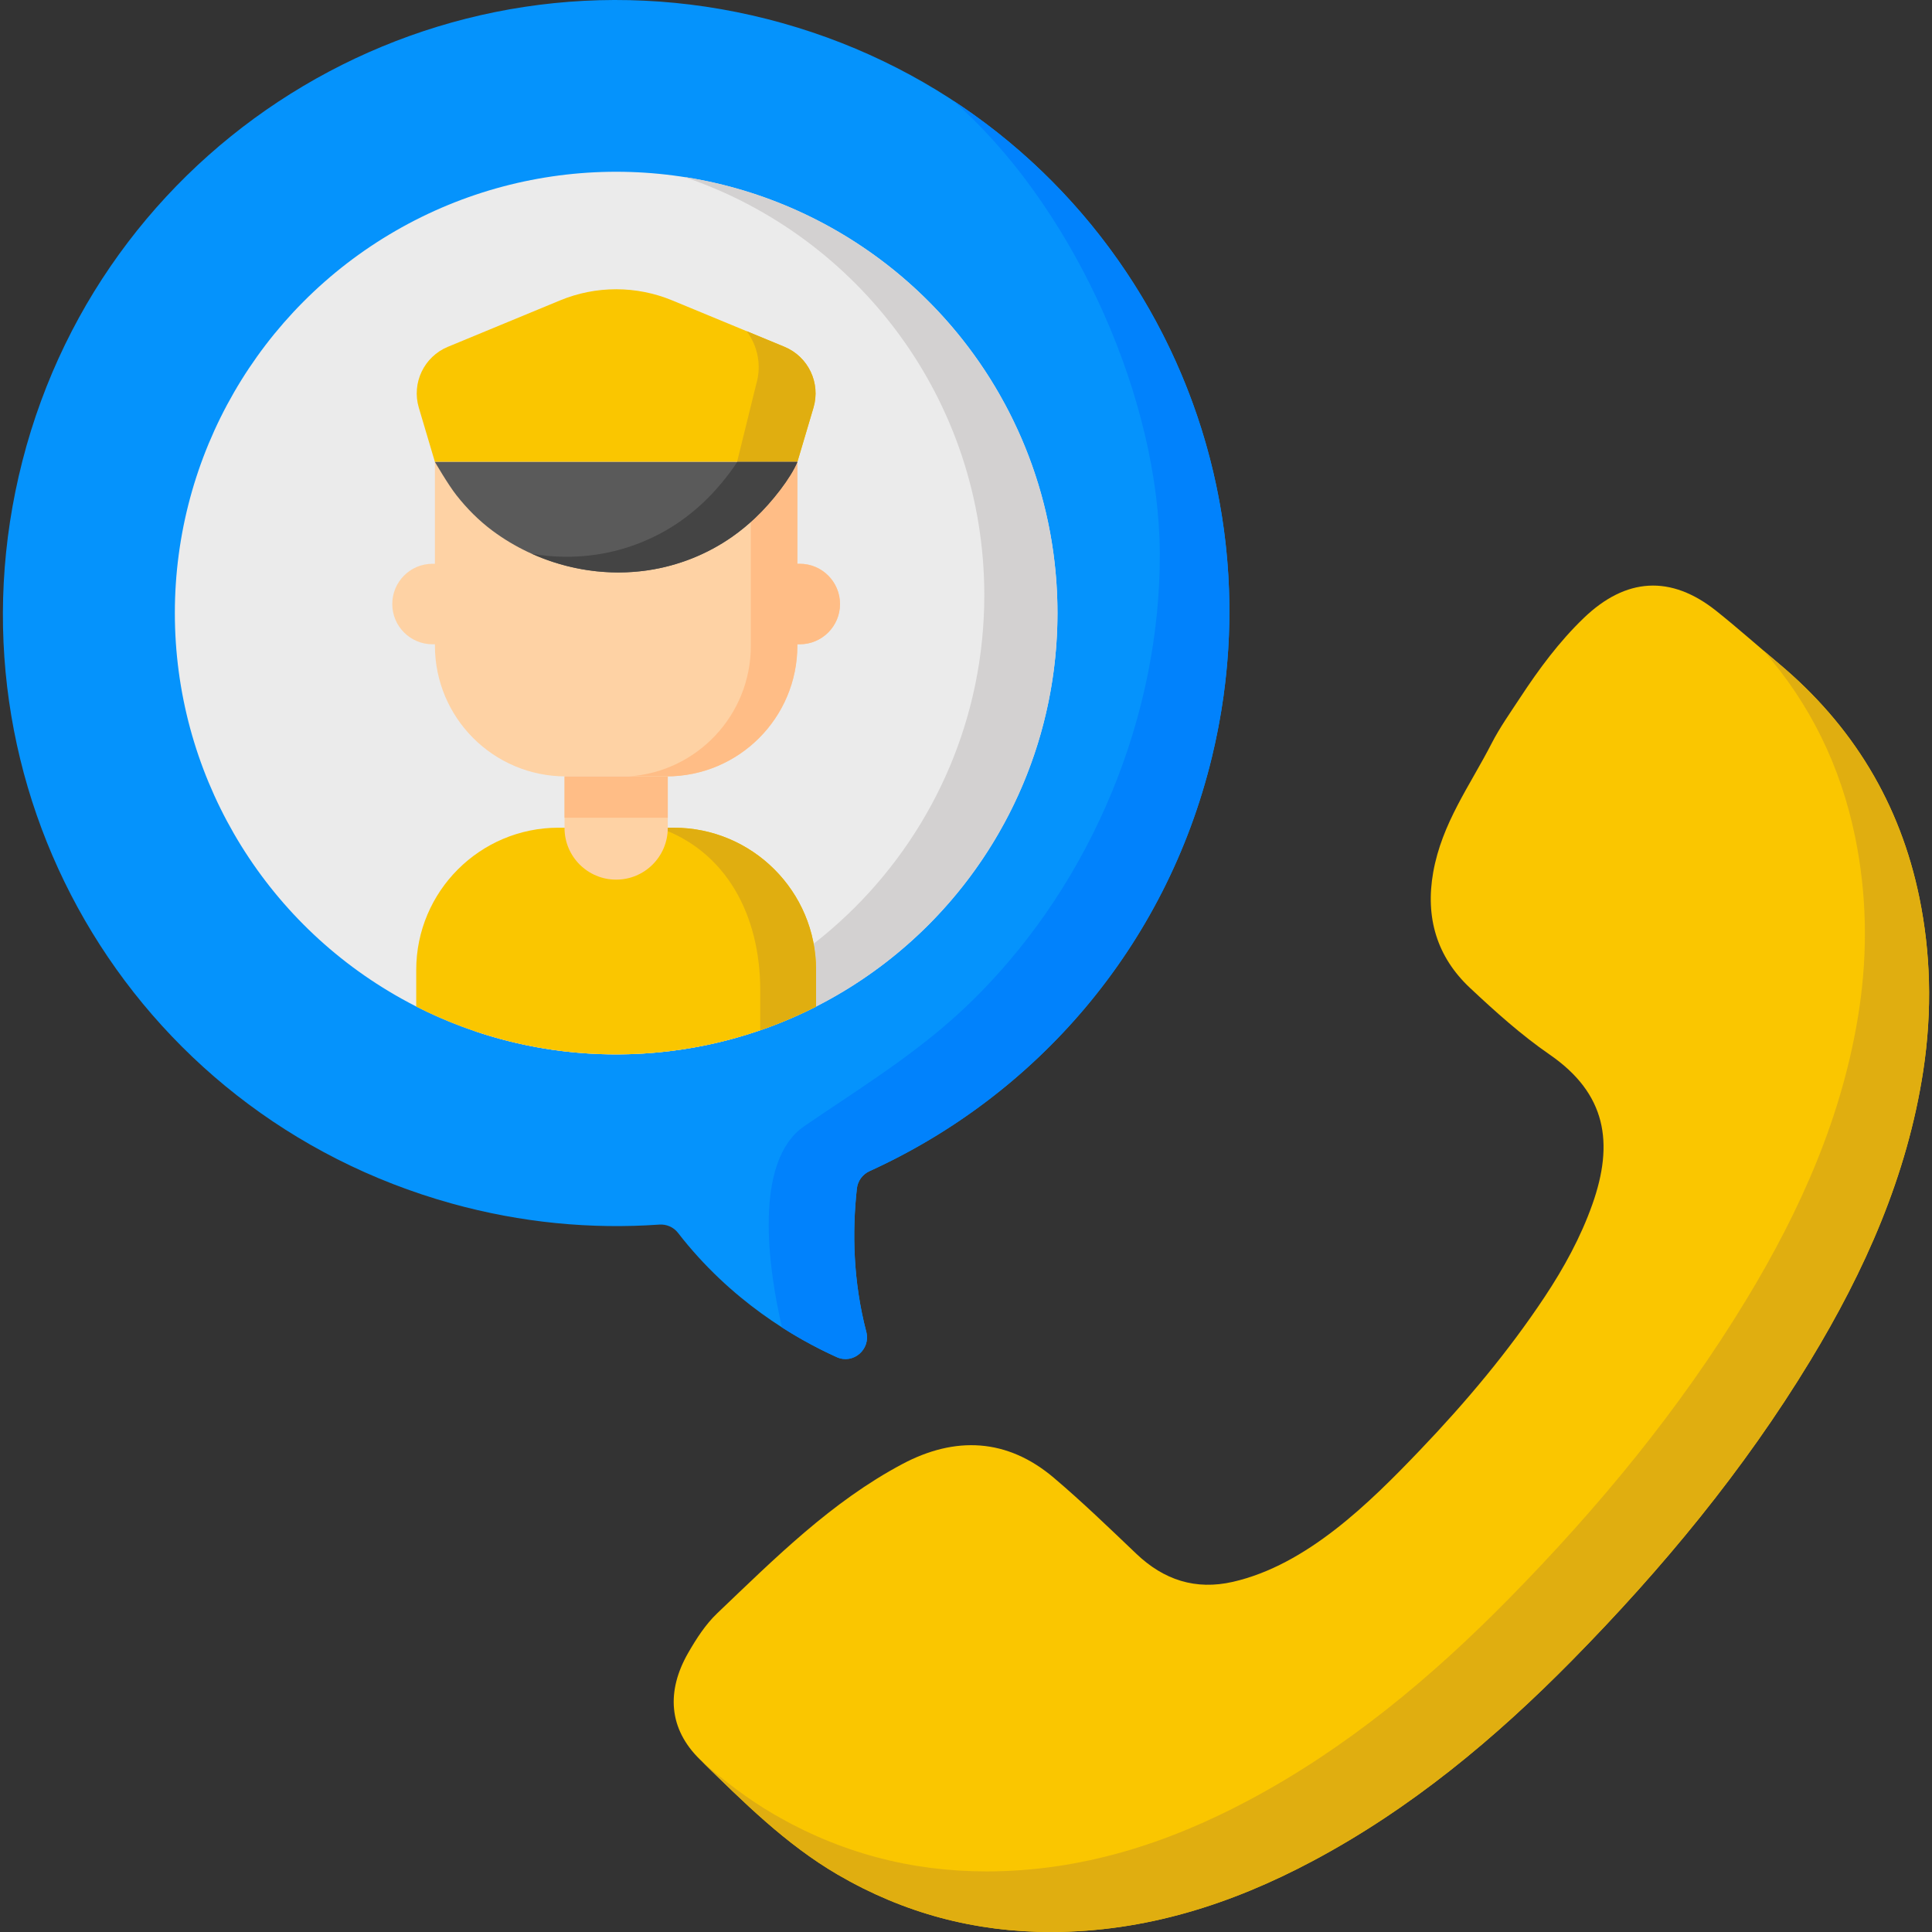
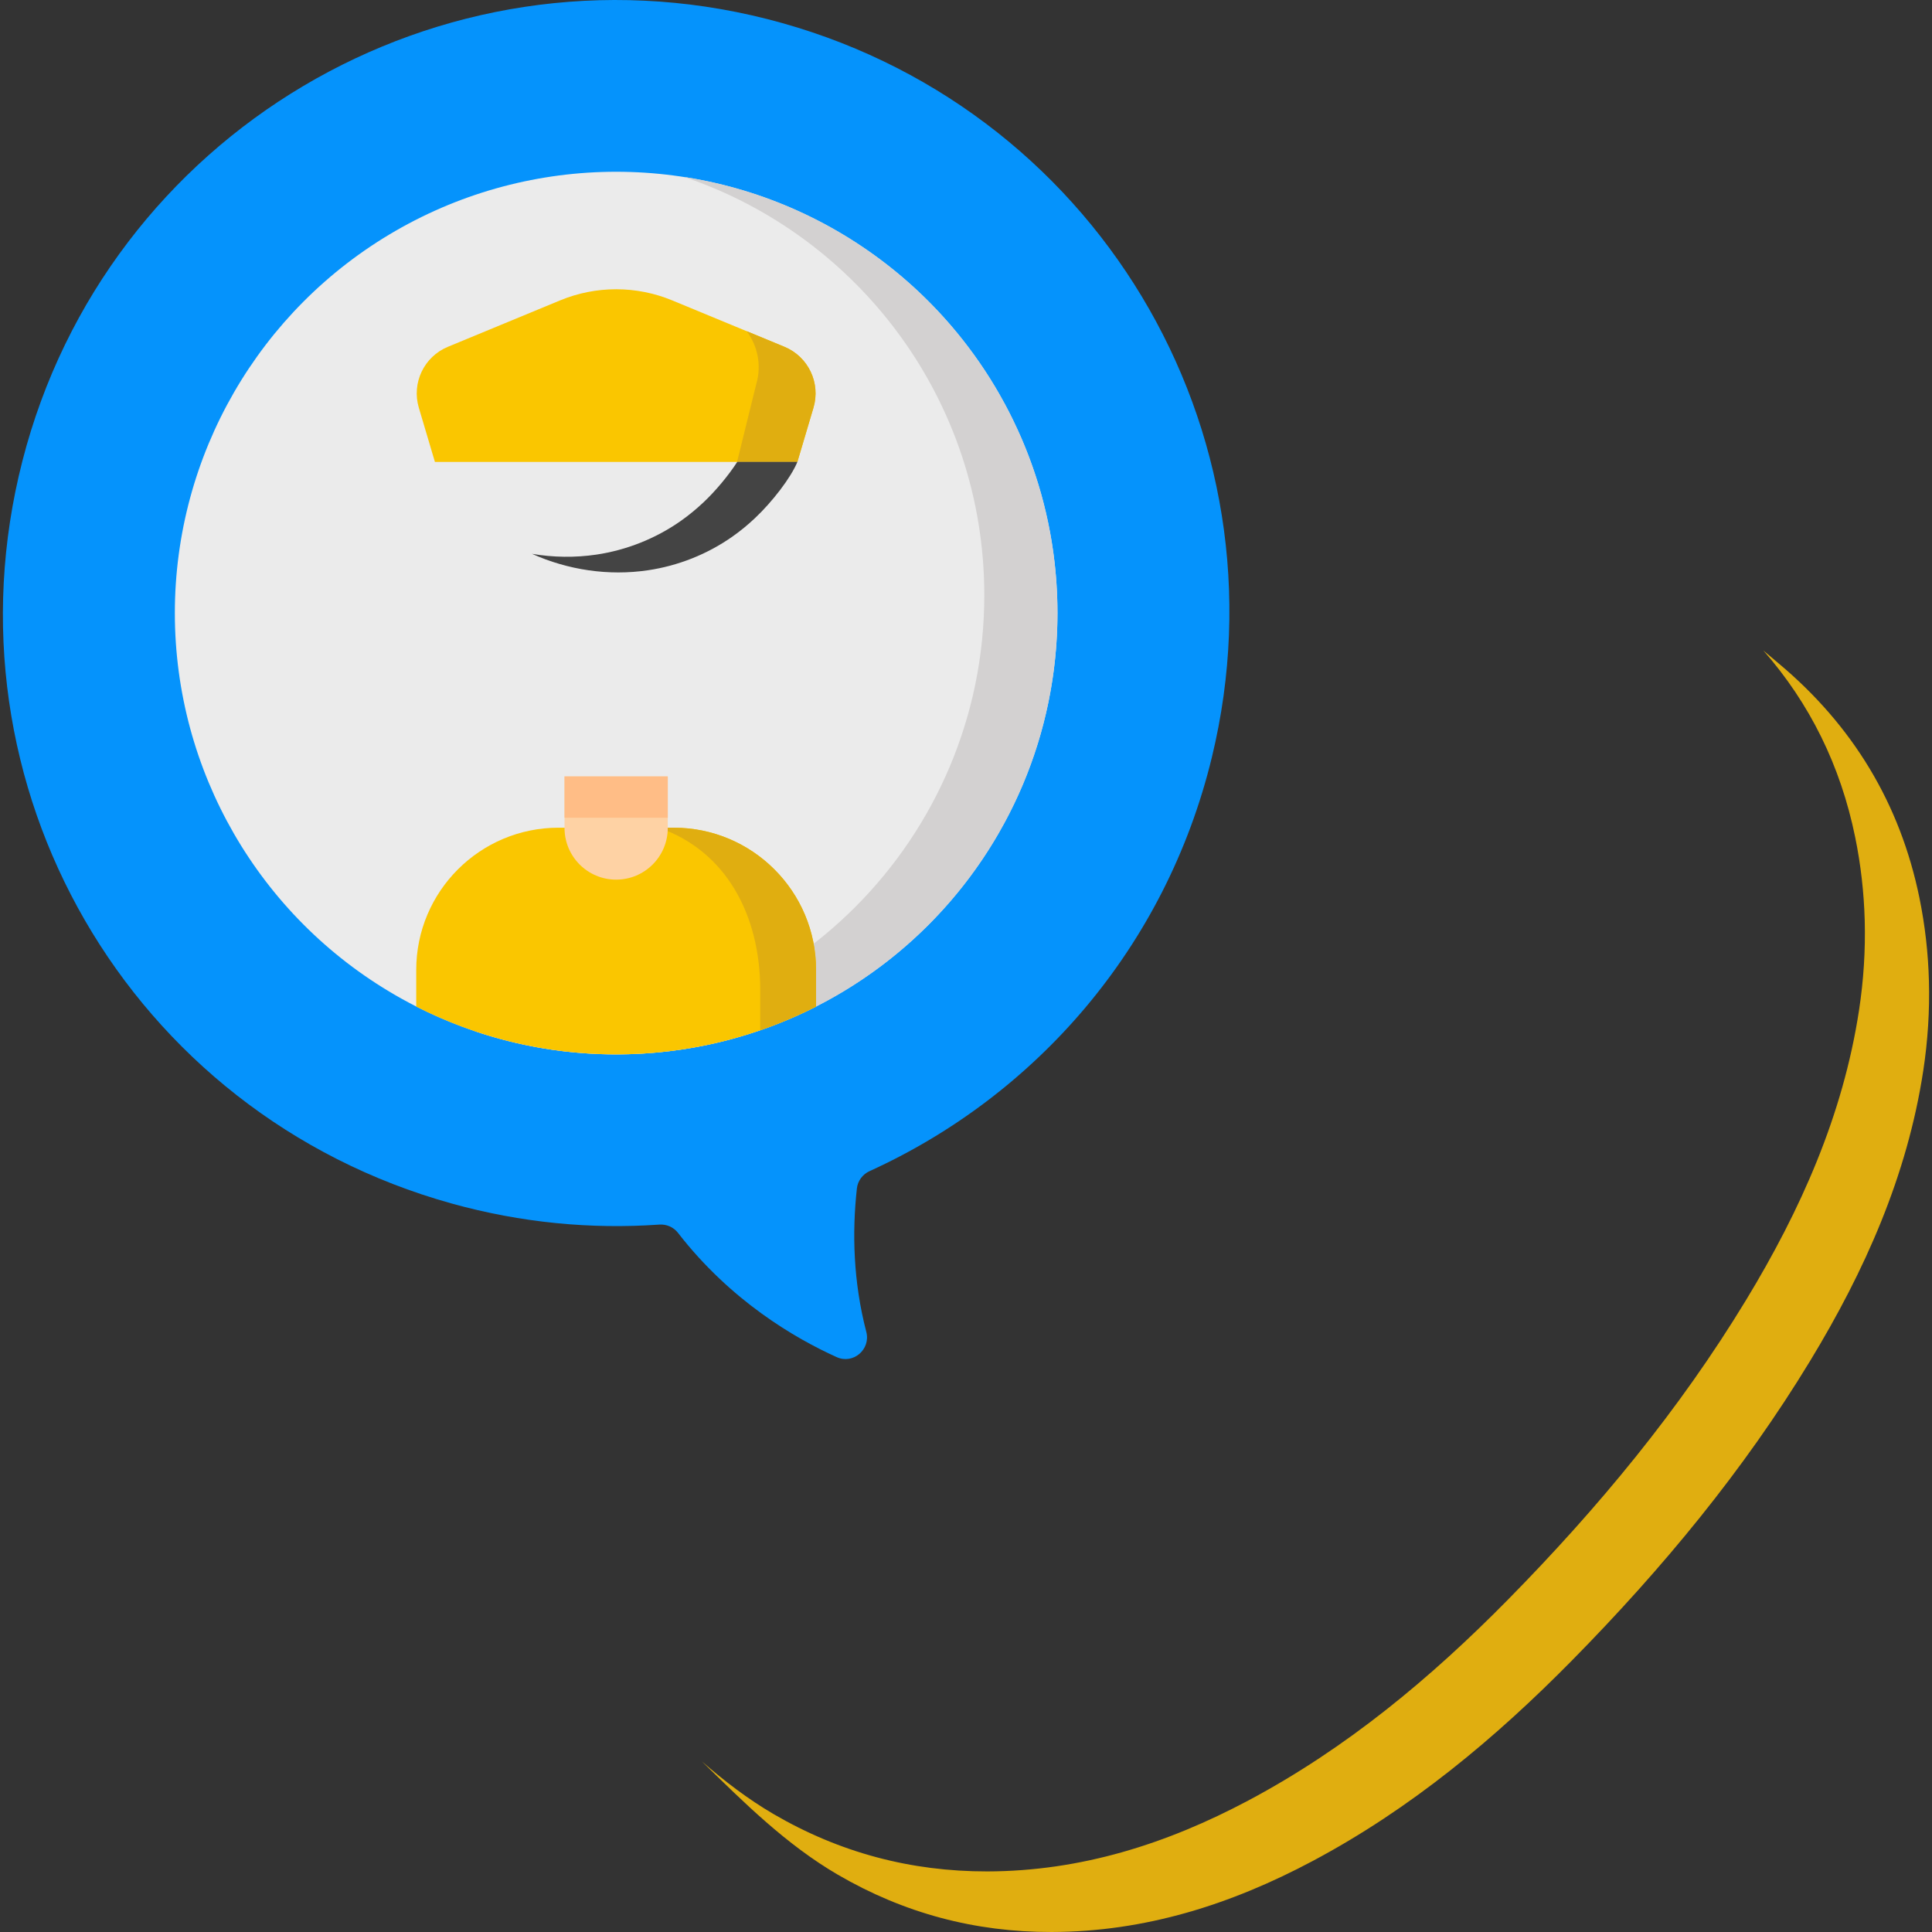
<svg xmlns="http://www.w3.org/2000/svg" id="Capa_1" enable-background="new 0 0 512 512" height="512" viewBox="0 0 512 512" width="512">
  <rect x="0" y="0" width="512" height="512" fill="#333333" stroke="none" />
-   <path d="m511.184 259.94c-.2-7.361-1.028-14.71-2.52-22.002-5.121-25.028-17.69-45.703-37.283-62.109-5.514-4.617-10.886-9.411-16.504-13.896-12.086-9.649-24.002-8.872-35.141 1.824-6.54 6.28-11.931 13.585-16.89 21.144-2.568 3.914-5.401 7.913-7.54 12.082-5.744 11.213-13.182 21.135-15.497 34.211-2.112 11.928.946 22.35 9.751 30.609 6.692 6.277 13.595 12.487 21.126 17.681 15 10.345 17.077 23.385 11.302 39.682-3.087 8.71-7.54 16.842-12.643 24.529-9.657 14.553-20.892 27.904-33.029 40.601-13.411 14.031-29.994 30.431-49.577 34.906-9.904 2.263-18.304-.48-25.599-7.43-7.166-6.828-14.298-13.719-21.838-20.119-12.405-10.53-26.202-11.096-40.173-3.667-18.799 9.996-33.662 24.866-49.065 39.555-3.099 2.955-5.547 6.755-7.7 10.509-5.816 10.14-5.181 20.115 3.119 28.226 11.353 11.095 22.632 22.421 36.544 30.536 17.51 10.212 36.354 15.226 56.631 15.189 24.779-.045 47.573-7.291 69.189-18.795 25.972-13.821 48.32-32.417 68.84-53.267 23.808-24.191 45.376-50.224 63.031-79.312 14.473-23.846 25.717-49.006 29.959-76.848 1.205-7.925 1.723-15.89 1.507-23.839z" fill="#fac600" />
+   <path d="m511.184 259.94z" fill="#fac600" />
  <path d="m509.68 283.775c-4.249 27.842-15.489 53.003-29.966 76.855-17.654 29.09-39.216 55.117-63.027 79.309-20.521 20.851-42.867 39.443-68.843 53.261-21.614 11.508-44.414 18.757-69.183 18.799-20.284.041-39.124-4.981-56.633-15.19-13.684-7.981-24.831-19.077-35.999-29.997 5.909 5.156 12.117 9.93 18.984 13.942 17.51 10.209 36.35 15.22 56.623 15.19 24.78-.052 47.579-7.301 69.193-18.799 25.976-13.818 48.322-32.421 68.843-53.272 23.81-24.192 45.373-50.219 63.027-79.309 14.478-23.841 25.718-49.002 29.966-76.845 1.207-7.93 1.722-15.891 1.505-23.841-.206-7.363-1.031-14.705-2.526-22.006-3.877-18.995-12.055-35.483-24.346-49.497 1.351 1.155 2.712 2.31 4.083 3.455 19.593 16.406 32.163 37.082 37.288 62.109 1.485 7.291 2.32 14.643 2.516 22.006.217 7.949-.299 15.91-1.505 23.83z" fill="#e0ae10" />
  <path d="m203.33 5.052c86.55 22.016 138.863 108.841 117.828 195.635-12.258 50.578-46.87 89.727-90.703 109.668-1.856.844-3.148 2.578-3.371 4.605-1.281 11.611-.989 24.606 2.492 37.989 1.211 4.655-3.46 8.682-7.845 6.703-11.055-4.99-28.134-14.946-42.065-32.942-1.175-1.517-3.04-2.315-4.954-2.18-18.011 1.268-36.561-.457-55.006-5.585-85.506-23.772-135.778-110.767-113.778-196.746 22.212-86.803 110.539-139.243 197.402-117.147z" fill="#0593fc" />
-   <path d="m321.156 200.691c-12.261 50.57-46.868 89.724-90.704 109.668-1.856.846-3.145 2.578-3.372 4.599-1.279 11.611-.99 24.604 2.496 37.989 1.206 4.661-3.465 8.683-7.847 6.703-4.145-1.877-9.136-4.434-14.499-7.868-3.63-15.674-7.672-44.063 5.95-53.364 13.344-9.116 27.203-17.654 39.309-28.42 2.217-1.97 4.362-4.001 6.455-6.094 30.41-30.482 48.538-74.071 48.415-117.154-.124-40.743-22.109-89.693-51.931-117.505-.949-.887-1.908-1.753-2.877-2.609 55.922 36.555 85.269 105.316 68.605 174.055z" fill="#0182fc" />
  <circle cx="163.287" cy="162.469" fill="#ebebeb" r="116.951" />
  <path d="m280.24 162.468c0 64.592-52.361 116.953-116.953 116.953-13.104 0-25.712-2.153-37.48-6.14 5.9.921 11.936 1.393 18.091 1.393 64.592 0 116.953-52.361 116.953-116.945 0-51.504-33.285-95.228-79.522-110.829 56.028 8.677 98.911 57.116 98.911 115.568z" fill="#d3d1d1" />
  <path d="m216.266 257.047v9.708c-15.904 8.1-33.904 12.665-52.98 12.665s-37.076-4.565-52.98-12.665v-9.708c0-20.821 16.89-37.699 37.71-37.699h30.54c20.821 0 37.71 16.878 37.71 37.699z" fill="#fac600" />
  <path d="m216.266 257.05v9.708c-4.758 2.413-9.697 4.52-14.794 6.287v-10.614c0-19.937-9.028-36.883-26.858-43.079h3.942c20.821 0 37.71 16.878 37.71 37.698z" fill="#e0ae10" />
  <path d="m148.438 79.604-29.744 12.302c-6.323 2.615-9.647 9.585-7.701 16.144l4.263 14.365h48.029.001 48.029l4.263-14.365c1.947-6.559-1.378-13.529-7.7-16.144l-29.743-12.302c-9.508-3.933-20.189-3.933-29.697 0z" fill="#fac600" />
  <path d="m215.575 108.045-4.259 14.364h-15.983l5.075-20.594c1.473-4.973.397-10.15-2.537-14.058l10.014 4.146c6.32 2.617 9.639 9.583 7.69 16.142z" fill="#e0ae10" />
-   <path d="m211.947 149.405h-.632v-26.991h-96.058v26.991h-.632c-5.892 0-10.668 4.776-10.668 10.668 0 5.892 4.776 10.668 10.668 10.668h.632v.342c0 19.148 15.523 34.671 34.671 34.671h26.716c19.148 0 34.671-15.523 34.671-34.671v-.342h.632c5.892 0 10.668-4.776 10.668-10.668 0-5.891-4.776-10.668-10.668-10.668z" fill="#fed2a4" />
-   <path d="m222.617 160.073c0 5.889-4.778 10.667-10.668 10.667h-.637v.345c0 19.144-15.517 34.668-34.668 34.668h-9.961c18.039-1.216 32.295-16.239 32.295-34.59v-48.67l12.333-.078v26.991h.637c2.945 0 5.61 1.196 7.541 3.127s3.128 4.595 3.128 7.54z" fill="#ffbd86" />
-   <path d="m163.287 122.414s-47.993 0-48.03 0c0 0 3.453 5.96 5.672 8.787 2.782 3.544 5.985 6.773 9.605 9.463 11.705 8.696 26.745 12.611 41.191 10.464 7.993-1.188 15.668-4.228 22.288-8.865 2.136-1.496 4.159-3.158 6.058-4.945 4.57-4.302 9.518-10.712 11.246-14.903h-48.03z" fill="#5a5a5a" />
  <path d="m211.316 122.409c-1.722 4.191-6.672 10.603-11.248 14.907-1.892 1.79-3.919 3.455-6.06 4.95-6.615 4.633-14.284 7.669-22.282 8.858-10.433 1.552-21.171-.057-30.743-4.35 5.619.952 11.384 1.042 17.06.204 7.997-1.189 15.666-4.236 22.293-8.869 2.129-1.495 4.157-3.16 6.06-4.95 3.229-3.036 6.65-7.137 8.983-10.75z" fill="#444" />
  <path d="m163.287 233.112c-7.555 0-13.68-6.125-13.68-13.68v-13.68h27.359v13.68c0 7.556-6.124 13.68-13.679 13.68z" fill="#fed2a4" />
  <path d="m149.603 205.758h27.368v10.943h-27.368z" fill="#ffbd86" />
</svg>